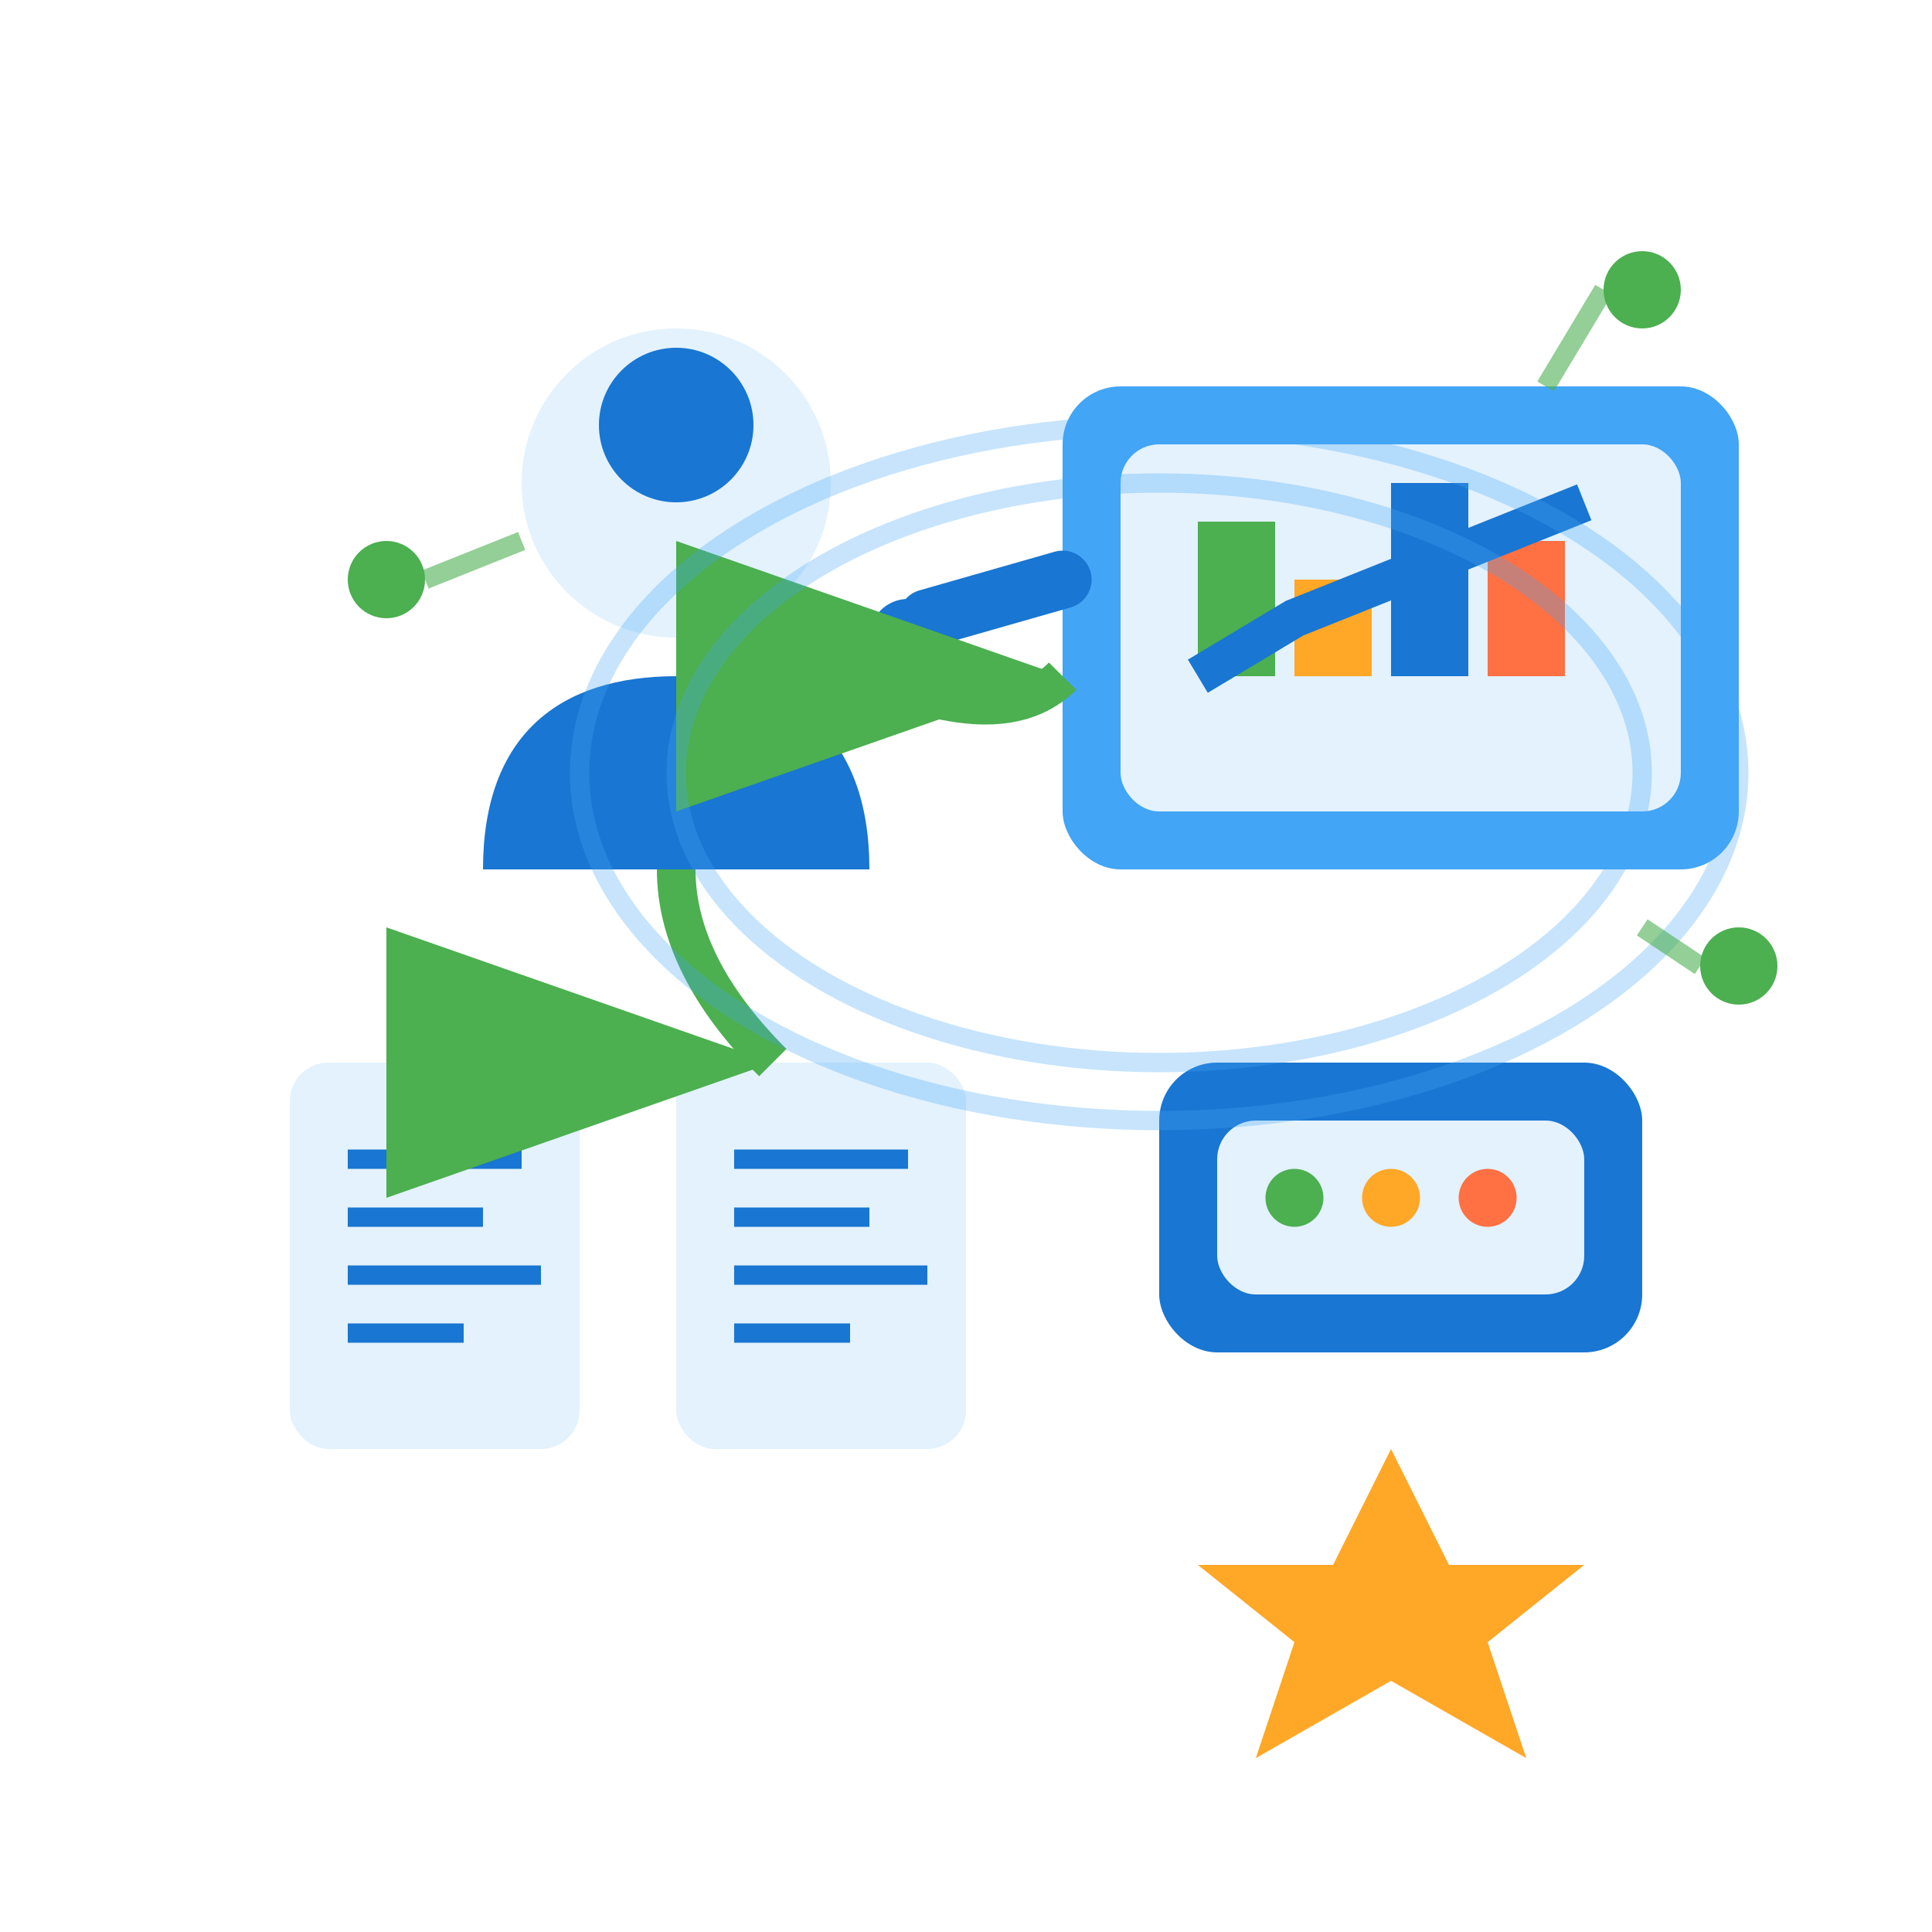
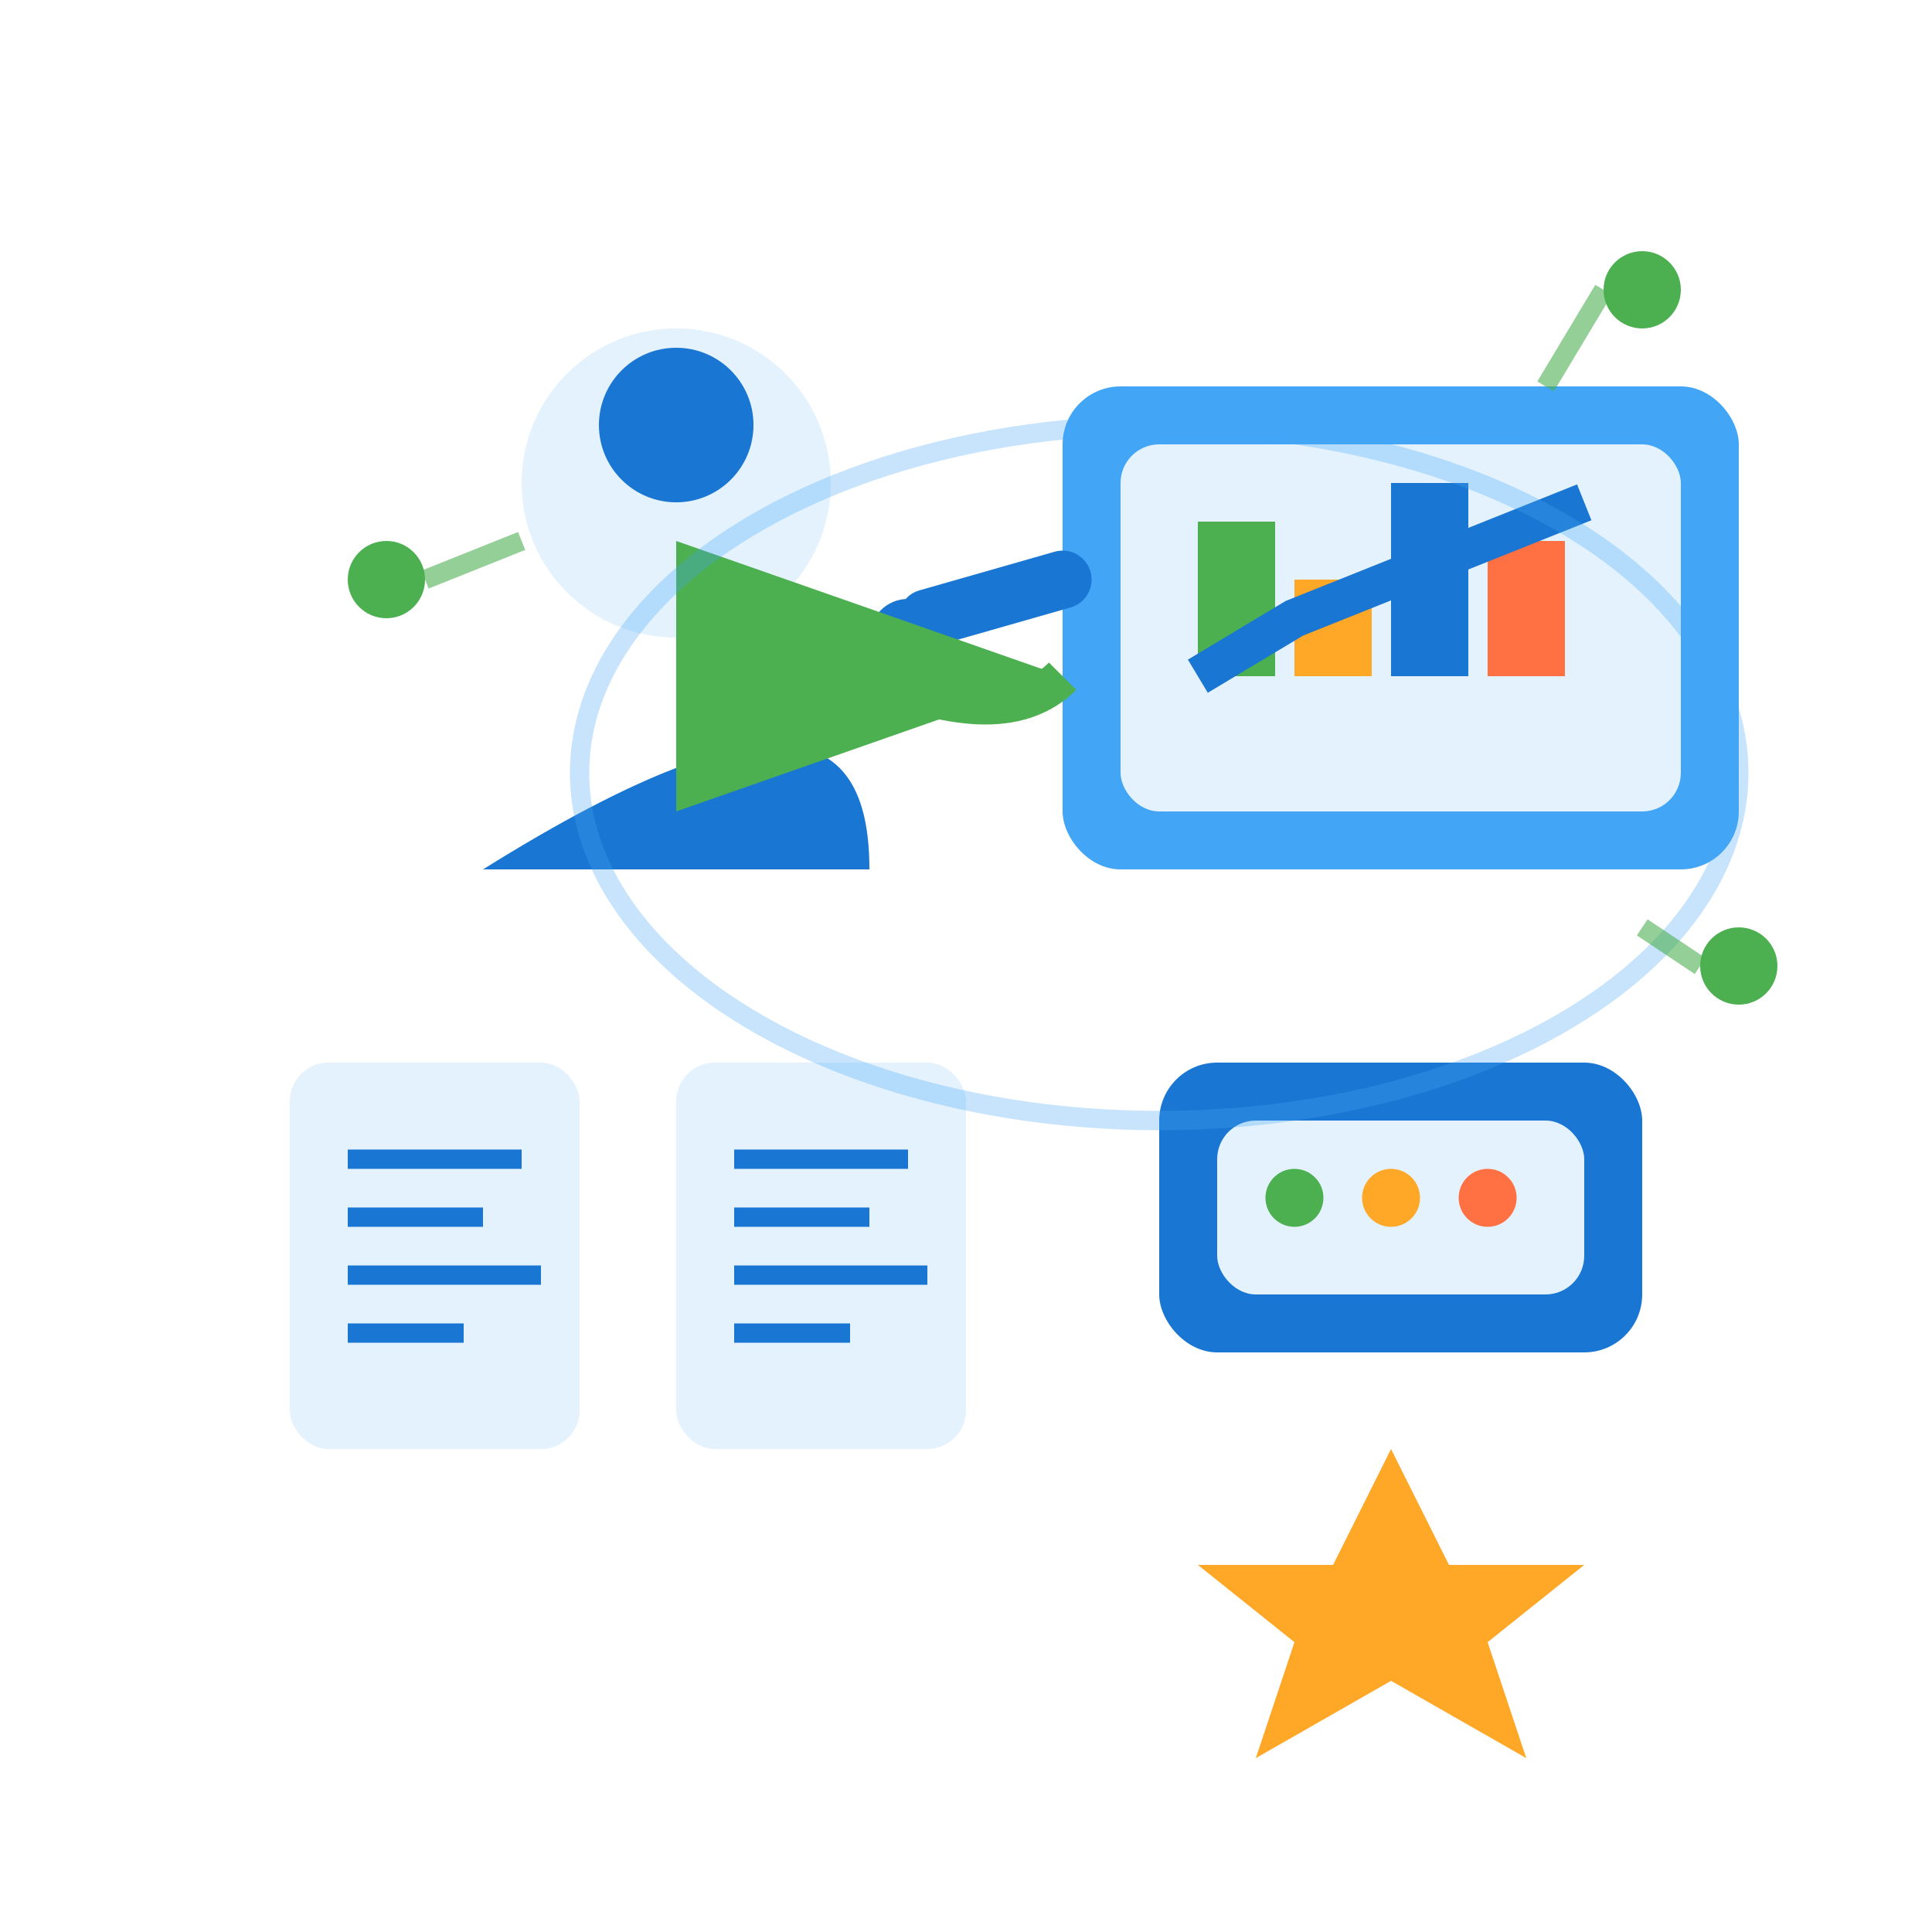
<svg xmlns="http://www.w3.org/2000/svg" width="100" height="100" viewBox="0 0 100 100" fill="none">
  <circle cx="35" cy="25" r="8" fill="#E3F2FD" />
  <circle cx="35" cy="22" r="4" fill="#1976D2" />
-   <path d="M25 45 C25 38, 29 35, 35 35 C41 35, 45 38, 45 45" fill="#1976D2" />
+   <path d="M25 45 C41 35, 45 38, 45 45" fill="#1976D2" />
  <rect x="55" y="20" width="35" height="25" rx="3" fill="#42A5F5" />
  <rect x="58" y="23" width="29" height="19" rx="2" fill="#E3F2FD" />
  <rect x="62" y="27" width="4" height="8" fill="#4CAF50" />
  <rect x="67" y="30" width="4" height="5" fill="#FFA726" />
  <rect x="72" y="25" width="4" height="10" fill="#1976D2" />
  <rect x="77" y="28" width="4" height="7" fill="#FF7043" />
  <polyline points="62,35 67,32 72,30 77,28 82,26" stroke="#1976D2" stroke-width="2" fill="none" />
  <line x1="48" y1="32" x2="55" y2="30" stroke="#1976D2" stroke-width="3" stroke-linecap="round" />
  <circle cx="47" cy="33" r="2" fill="#1976D2" />
  <rect x="15" y="55" width="15" height="20" rx="2" fill="#E3F2FD" />
  <rect x="35" y="55" width="15" height="20" rx="2" fill="#E3F2FD" />
  <line x1="18" y1="60" x2="27" y2="60" stroke="#1976D2" stroke-width="1" />
  <line x1="18" y1="63" x2="25" y2="63" stroke="#1976D2" stroke-width="1" />
  <line x1="18" y1="66" x2="28" y2="66" stroke="#1976D2" stroke-width="1" />
  <line x1="18" y1="69" x2="24" y2="69" stroke="#1976D2" stroke-width="1" />
  <line x1="38" y1="60" x2="47" y2="60" stroke="#1976D2" stroke-width="1" />
  <line x1="38" y1="63" x2="45" y2="63" stroke="#1976D2" stroke-width="1" />
  <line x1="38" y1="66" x2="48" y2="66" stroke="#1976D2" stroke-width="1" />
  <line x1="38" y1="69" x2="44" y2="69" stroke="#1976D2" stroke-width="1" />
  <rect x="60" y="55" width="25" height="15" rx="3" fill="#1976D2" />
  <rect x="63" y="58" width="19" height="9" rx="2" fill="#E3F2FD" />
  <circle cx="67" cy="62" r="1.5" fill="#4CAF50" />
  <circle cx="72" cy="62" r="1.5" fill="#FFA726" />
  <circle cx="77" cy="62" r="1.5" fill="#FF7043" />
  <polygon points="72,75 75,81 82,81 77,85 79,91 72,87 65,91 67,85 62,81 69,81" fill="#FFA726" />
  <path d="M45 35 Q52 38, 55 35" stroke="#4CAF50" stroke-width="2" fill="none" marker-end="url(#arrowhead)" />
-   <path d="M35 45 Q35 50, 40 55" stroke="#4CAF50" stroke-width="2" fill="none" marker-end="url(#arrowhead)" />
  <g stroke="#42A5F5" stroke-width="1" fill="none" opacity="0.3">
-     <ellipse cx="60" cy="40" rx="25" ry="15" />
    <ellipse cx="60" cy="40" rx="30" ry="18" />
  </g>
  <circle cx="20" cy="30" r="2" fill="#4CAF50" />
  <circle cx="85" cy="15" r="2" fill="#4CAF50" />
  <circle cx="90" cy="50" r="2" fill="#4CAF50" />
  <line x1="22" y1="30" x2="27" y2="28" stroke="#4CAF50" stroke-width="1" opacity="0.6" />
  <line x1="83" y1="15" x2="80" y2="20" stroke="#4CAF50" stroke-width="1" opacity="0.6" />
  <line x1="88" y1="50" x2="85" y2="48" stroke="#4CAF50" stroke-width="1" opacity="0.6" />
  <defs>
    <marker id="arrowhead" markerWidth="10" markerHeight="7" refX="10" refY="3.5" orient="auto">
      <polygon points="0 0, 10 3.5, 0 7" fill="#4CAF50" />
    </marker>
  </defs>
</svg>